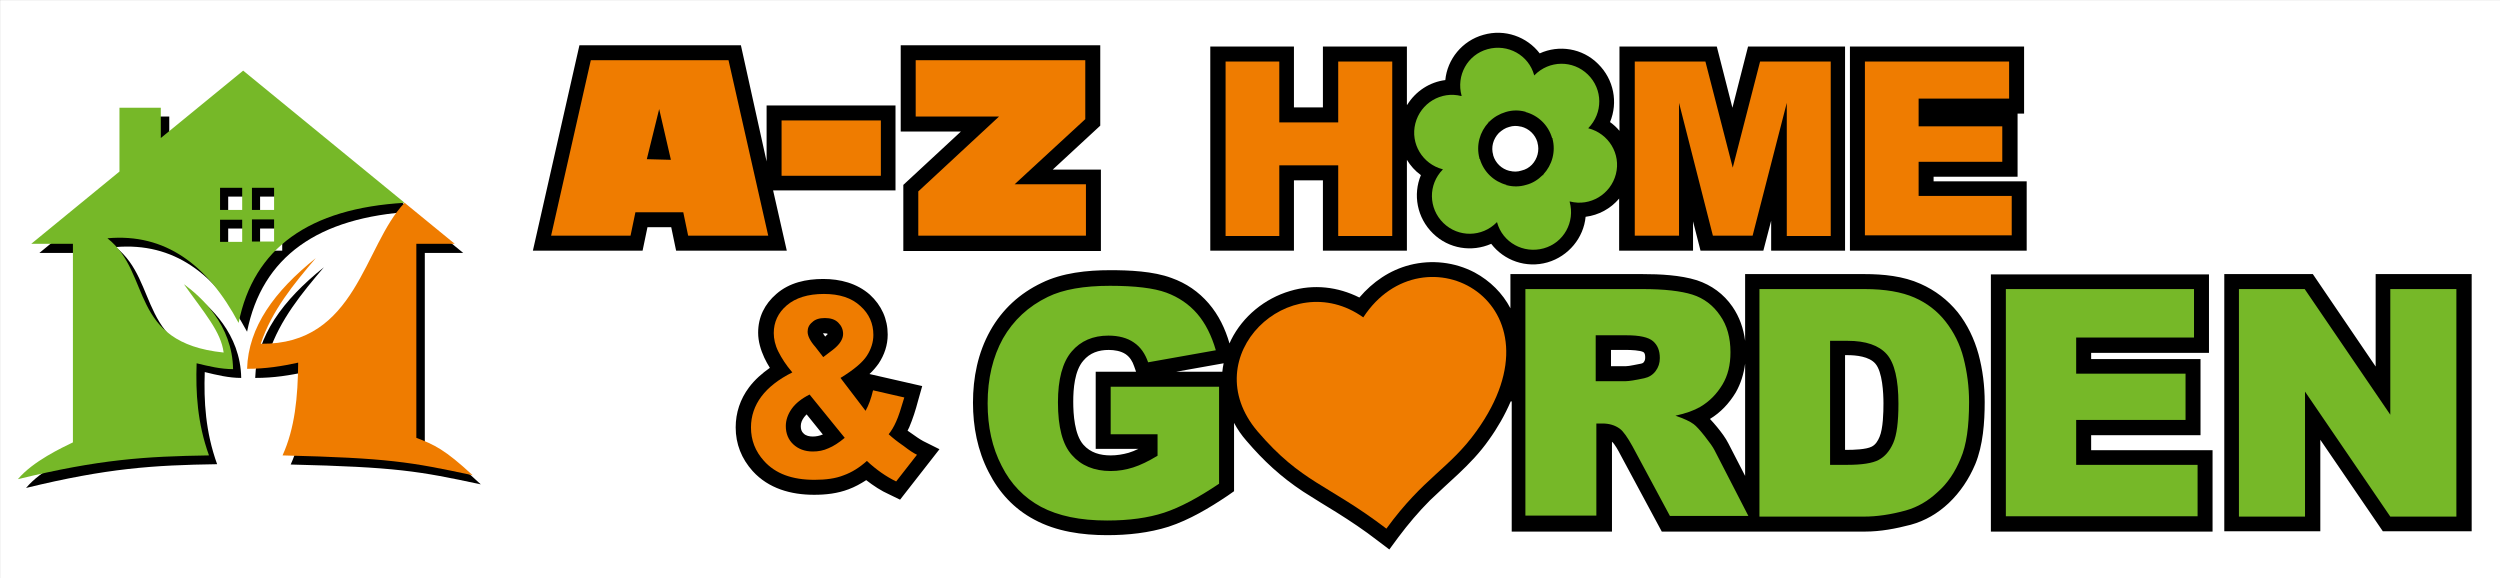
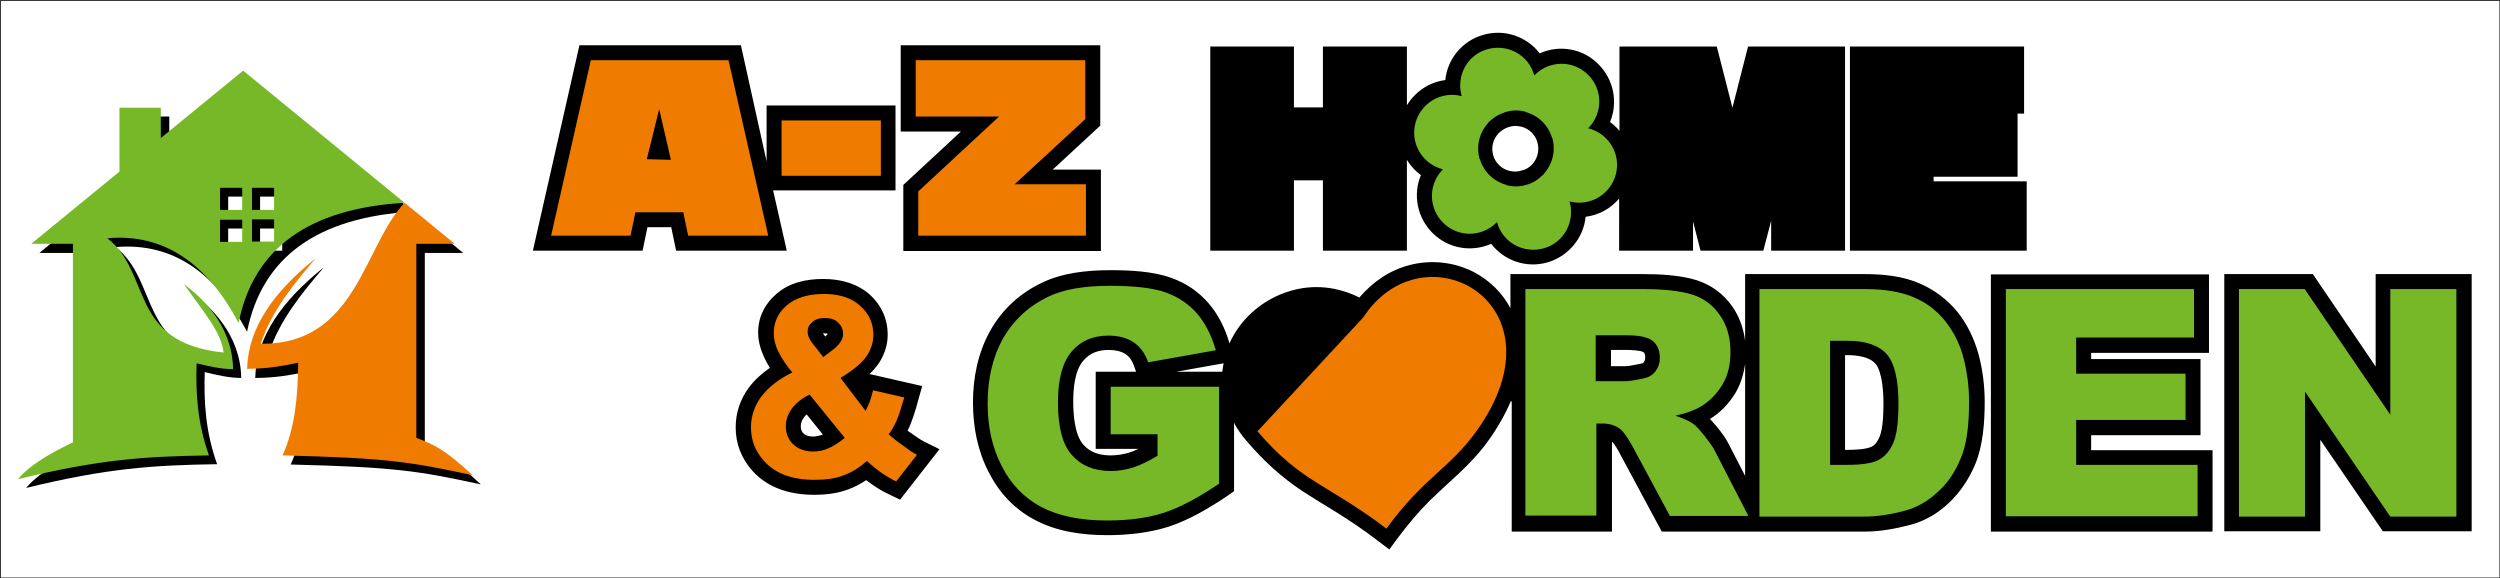
<svg xmlns="http://www.w3.org/2000/svg" version="1.1" id="Layer_1" x="0px" y="0px" width="768px" height="177.7px" viewBox="0 0 768 177.7" style="enable-background:new 0 0 768 177.7;" xml:space="preserve">
  <rect x="0" y="0" width="768" height="177.7" fill="#333333" stroke="none" />
  <style type="text/css">
	.st0{fill-rule:evenodd;clip-rule:evenodd;fill:#FFFFFF;}
	.st1{fill:none;stroke:#FFFFFF;stroke-width:0.567;stroke-miterlimit:2.613;}
	.st2{fill-rule:evenodd;clip-rule:evenodd;}
	.st3{fill:#EF7C00;}
	.st4{fill:#76B828;}
	.st5{fill-rule:evenodd;clip-rule:evenodd;fill:#EF7C00;}
	.st6{fill-rule:evenodd;clip-rule:evenodd;fill:#76B828;}
</style>
  <rect x="0.3" y="0.3" class="st0" width="767.5" height="177.1" />
-   <rect x="0.3" y="0.3" class="st1" width="767.5" height="177.1" />
  <path class="st2" d="M247.8,127.3c-0.3,0.3-0.6,0.6-0.8,0.9c-0.6,0.8-1,1.7-1,2.7c0,0.9,0.2,1.7,0.9,2.3c0.7,0.7,1.8,0.9,2.8,0.9  c1,0,2-0.2,3-0.6c0,0,0.1,0,0.1,0L247.8,127.3z M253.5,103.4c0.3-0.3,0.6-0.6,0.8-0.8c0,0,0,0,0,0c-0.2-0.2-0.8-0.2-1-0.2  c-0.1,0-0.3,0-0.5,0C253,102.7,253.3,103.1,253.5,103.4z M266.1,147.5c-1.7,1.1-3.5,2.1-5.4,2.8c-3.4,1.3-7,1.7-10.6,1.7  c-7.1,0-14-1.9-18.9-7.3c-3.4-3.8-5.2-8.3-5.2-13.4c0-4.5,1.4-8.7,4.1-12.3c1.8-2.4,4-4.3,6.4-6c-0.6-1-1.2-2-1.7-3.1  c-1.1-2.4-1.9-5-1.9-7.7c0-4.8,2-8.8,5.6-11.9c4-3.5,9.2-4.6,14.4-4.6c5.2,0,10.3,1.3,14.3,4.8c3.6,3.3,5.5,7.5,5.5,12.3  c0,3.2-1,6.2-2.8,8.9c-0.8,1.1-1.7,2.2-2.8,3.2l16.2,3.7l-1.3,4.6c-0.7,2.7-1.6,5.5-2.7,8.1c-0.2,0.3-0.3,0.7-0.5,1  c0.4,0.3,0.9,0.6,1.3,0.9c1.1,0.8,2.4,1.7,3.5,2.3l5,2.5l-12.1,15.5l-3.3-1.6C270.7,150.8,268.3,149.2,266.1,147.5z M729.8,112.6  V84.2h29.5v79h-27.3l-19.2-28.1v28.1h-29.5v-79h27.2L729.8,112.6z M642.4,108.3v2H676v23.4h-33.6v4.6h37.3v25h-68.1v-79h67v24.1  H642.4z M323.4,52.1h14.8v25h-60.7V56.8l17.7-16.4h-18.5V13.9H338v24.7L323.4,52.1z M619.8,34.9v19.4H594v1.4h28.6V77h-54.3V14.3  h53.5v20.6H619.8z M349.7,137.9h-13.1v-23.7h12.4l-0.6-1.7c-0.5-1.5-1.3-2.8-2.6-3.7c-1.5-1-3.5-1.3-5.2-1.3c-3.1,0-5.8,0.9-7.8,3.3  c-2.7,3.1-3.1,8.7-3.1,12.6c0,3.9,0.4,10.1,3.1,13.2c2.2,2.5,5.2,3.3,8.4,3.3c1.9,0,3.7-0.3,5.5-0.8  C347.7,138.8,348.7,138.4,349.7,137.9z M566.8,109.2v29h0.7c1.8,0,5.8-0.1,7.5-1c1.2-0.6,1.9-1.8,2.4-3c1.1-2.6,1.2-7.5,1.2-10.3  c0-3.1-0.3-9.7-2.5-12.2c-1.9-2.2-5.9-2.6-8.6-2.6H566.8z M494.9,112.5h4.5c1.2,0,3.5-0.6,4.8-0.8c0.4-0.1,0.6-0.2,0.8-0.5  c0.3-0.4,0.4-0.8,0.4-1.3c0-0.6,0-1.3-0.5-1.7c-0.9-0.6-4.1-0.7-5.1-0.7h-4.9V112.5z M536.1,146.2v-34.5c-0.4,3.1-1.3,6.1-2.9,8.9  c-2,3.3-4.6,6.1-7.9,8.1c0.8,0.8,1.5,1.7,2.2,2.5c1.3,1.6,2.6,3.3,3.5,5.1L536.1,146.2z M375.5,114.2c0.1-0.9,0.2-1.7,0.4-2.6  l-14.6,2.6H375.5z M464.1,123.3c-1.8,4.2-4.1,8.2-6.7,11.8c-2.8,4-6,7.3-9.5,10.6c-2.9,2.7-5.8,5.3-8.6,8c-3.5,3.5-6.7,7.3-9.7,11.3  l-2.8,3.8l-3.7-2.8c-4-3.1-8.2-5.9-12.5-8.6c-3.4-2.1-6.9-4.2-10.3-6.4c-6.8-4.5-12.1-9.4-17.4-15.6c-1.5-1.7-2.8-3.6-3.8-5.5v21  l-2,1.4c-5.5,3.7-11.7,7.4-18.1,9.5c-6,1.9-12.5,2.6-18.9,2.6c-7.6,0-15.6-1.1-22.4-4.8c-6.2-3.3-10.8-8.3-14-14.6  c-3.4-6.6-4.8-13.9-4.8-21.3c0-7.7,1.5-15.3,5.3-22.1c3.7-6.6,9.1-11.5,15.8-14.7C326.3,83.8,334,83,341,83c5.9,0,13.3,0.3,18.9,2.4  c4.5,1.6,8.3,4.2,11.4,7.8c3.1,3.6,5.1,7.8,6.4,12.3c0.2-0.4,0.3-0.7,0.5-1.1c3.6-7.2,10.3-12.7,18.1-15c7.3-2.2,14.7-1.3,21.3,2  c4.1-4.8,9.3-8.4,15.5-10c6.7-1.7,13.8-0.9,19.9,2.3c4.8,2.6,8.6,6.4,11,11V84.2h40.6c5.3,0,11.6,0.3,16.7,1.9  c4.5,1.5,8.2,4.2,10.9,8.1c2.2,3.2,3.4,6.7,3.9,10.5V84.2h36.7c5.7,0,11.9,0.6,17.2,3c4.5,2,8.3,4.9,11.4,8.7  c3,3.8,5.1,8.2,6.4,12.9c1.3,4.8,1.9,9.8,1.9,14.7c0,6.2-0.5,13.3-2.9,19.1c-1.9,4.5-4.6,8.6-8.2,12c-3.3,3.1-7.2,5.4-11.6,6.6  c-4.6,1.2-9.3,2.1-14,2.1h-62.5l-12.8-23.8c-0.4-0.8-1.7-3.2-2.5-3.8v27.6h-30.8V123.3z M235.5,49.6V32.4h39.6v26.1h-37.6l4.2,18.5  h-34l-1.5-7.2h-7.3l-1.5,7.2h-33.7l14.3-63.1h49.6L235.5,49.6z M470.6,50.6L470.6,50.6c1.7-1.8,2.4-4.4,1.7-6.8l0,0l0-0.1  c-0.7-2.4-2.6-4.2-5-4.8l-0.1,0c-1.2-0.3-2.4-0.3-3.6,0.1c-1.2,0.3-2.2,1-3.1,1.8l0,0l-0.1,0.1c-1.7,1.8-2.4,4.3-1.7,6.7l0,0.1  c0.7,2.4,2.6,4.2,5,4.8l0.1,0c1.2,0.3,2.4,0.3,3.6-0.1C468.7,52.1,469.7,51.5,470.6,50.6L470.6,50.6z M432.3,32.2  c2.6-4.2,6.9-7,11.7-7.6c0.6-6.4,5.2-12.1,11.7-13.9c6.6-1.9,13.4,0.6,17.3,5.7c5.9-2.7,13.1-1.6,17.9,3.2  c4.9,4.8,6.2,11.9,3.7,17.9c1.1,0.8,2.1,1.7,2.9,2.7V14.3h29.9l4.8,18.8l4.8-18.8h29.8V77h-22.7v-9.2l-2.4,9.2h-19.3l-2.3-9v9h-22.7  V61c-2.6,3.1-6.3,5.1-10.3,5.6c-0.6,6.4-5.2,12.1-11.7,14c-6.6,1.9-13.4-0.6-17.3-5.7c-5.9,2.6-13,1.6-17.9-3.2  c-4.9-4.8-6.2-11.9-3.7-17.9c-1.8-1.3-3.2-2.9-4.3-4.7V77h-25.8V55.4h-8.9V77h-25.7V14.3h25.7v18.7h8.9V14.3h25.8V32.2z" />
-   <path class="st3" d="M572.9,18.9h44.3v11.4h-27.8v8.5h25.7v10.9h-25.7v10.5H618v12.1h-45.1V18.9z M502.1,18.9h21.8l8.4,32.6  l8.4-32.6h21.7v53.6h-13.5V31.6l-10.5,40.8h-12.2l-10.4-40.8v40.8h-13.6V18.9z M376.4,18.9H393v18.7h18.1V18.9h16.6v53.6h-16.6V50.8  H393v21.7h-16.5V18.9z" />
  <path class="st3" d="M169.3,72.4l12.2-53.9h42.3L236,72.4h-24.6l-1.5-7.2h-14.7l-1.5,7.2H169.3z M198.7,48.9l7.4,0.2l-3.6-15.6  L198.7,48.9z" />
  <polygon class="st3" points="333.4,18.5 333.4,36.6 311.7,56.6 333.6,56.6 333.6,72.4 282.1,72.4 282.1,58.8 306.9,35.8 281.3,35.8   281.3,18.5 " />
  <path class="st4" d="M687.9,88.8H708l26.3,38.6V88.8h20.3v69.9h-20.3l-26.2-38.4v38.4h-20.3V88.8z M616.2,88.8h57.8v14.9h-36.2v11.1  h33.6v14.2h-33.6v13.8h37.3v15.8h-58.9V88.8z M562.2,104.6v38.2h5.3c4.5,0,7.7-0.5,9.6-1.5c1.9-1,3.4-2.7,4.5-5.2  c1.1-2.5,1.6-6.5,1.6-12.1c0-7.4-1.2-12.5-3.6-15.2c-2.4-2.7-6.4-4.1-12-4.1H562.2z M540.7,88.8h32.1c6.3,0,11.4,0.9,15.3,2.6  c3.9,1.7,7.1,4.2,9.6,7.4c2.5,3.2,4.4,6.9,5.5,11.2c1.1,4.3,1.7,8.8,1.7,13.5c0,7.5-0.8,13.3-2.6,17.4c-1.7,4.1-4,7.6-7.1,10.3  c-3,2.8-6.2,4.6-9.7,5.6c-4.7,1.3-9,1.9-12.9,1.9h-32.1V88.8z M490.3,117.1h9.1c1,0,2.9-0.3,5.7-0.9c1.4-0.3,2.6-1,3.5-2.2  c0.9-1.2,1.3-2.5,1.3-4c0-2.3-0.7-4-2.1-5.2c-1.4-1.2-4.1-1.8-8.1-1.8h-9.5V117.1z M468.6,158.7V88.8h36c6.7,0,11.8,0.6,15.3,1.7  c3.5,1.1,6.4,3.3,8.5,6.4c2.2,3.1,3.2,6.9,3.2,11.3c0,3.9-0.8,7.2-2.5,10c-1.7,2.8-3.9,5.1-6.8,6.8c-1.9,1.1-4.4,2-7.6,2.7  c2.6,0.9,4.4,1.7,5.6,2.6c0.8,0.6,1.9,1.8,3.4,3.7c1.5,1.9,2.5,3.3,3,4.3l10.4,20.2H513l-11.5-21.4c-1.5-2.7-2.8-4.6-3.9-5.4  c-1.5-1.1-3.3-1.6-5.3-1.6h-1.9v28.3H468.6z M341.2,133.3v-14.5h33.3v29.8c-6.4,4.3-12,7.3-16.9,8.9c-4.9,1.6-10.7,2.4-17.5,2.4  c-8.3,0-15-1.4-20.3-4.2c-5.2-2.8-9.3-7-12.1-12.6c-2.9-5.6-4.3-12-4.3-19.2c0-7.6,1.6-14.3,4.7-19.9c3.2-5.6,7.8-9.9,13.8-12.8  c4.7-2.3,11.1-3.4,19.1-3.4c7.7,0,13.5,0.7,17.3,2.1c3.8,1.4,7,3.6,9.5,6.5c2.5,2.9,4.4,6.7,5.7,11.2l-20.8,3.7  c-0.9-2.6-2.3-4.7-4.4-6.1c-2-1.4-4.7-2.1-7.8-2.1c-4.7,0-8.5,1.6-11.3,4.9c-2.8,3.3-4.2,8.5-4.2,15.6c0,7.6,1.4,13,4.3,16.2  c2.8,3.2,6.8,4.9,11.9,4.9c2.4,0,4.7-0.4,6.9-1.1c2.2-0.7,4.7-1.9,7.5-3.6v-6.6H341.2z" />
  <path class="st3" d="M248.7,121.2c-2.4,1.2-4.3,2.7-5.5,4.4c-1.2,1.7-1.8,3.5-1.8,5.3c0,2.3,0.8,4.2,2.3,5.6c1.5,1.4,3.5,2.2,6,2.2  c1.7,0,3.3-0.3,4.8-1c1.5-0.6,3.2-1.7,5-3.2L248.7,121.2z M252.9,109.7l2.9-2.2c2.1-1.6,3.2-3.3,3.2-4.9c0-1.4-0.5-2.5-1.5-3.5  c-1-1-2.4-1.4-4.1-1.4c-1.7,0-3,0.4-3.9,1.3c-1,0.8-1.4,1.8-1.4,2.9c0,1.3,0.8,2.9,2.4,4.7L252.9,109.7z M281.7,139.7l-6.4,8.2  c-3.1-1.5-6.1-3.6-9-6.3c-2.2,2-4.6,3.5-7.1,4.4c-2.5,1-5.5,1.4-9,1.4c-6.9,0-12-1.9-15.5-5.8c-2.7-3-4-6.4-4-10.3  c0-3.5,1.1-6.7,3.2-9.5c2.1-2.8,5.3-5.3,9.5-7.4c-1.9-2.2-3.3-4.4-4.3-6.4c-1-2-1.4-3.9-1.4-5.7c0-3.3,1.3-6.2,4-8.5  c2.7-2.3,6.5-3.5,11.4-3.5c4.8,0,8.5,1.2,11.2,3.7c2.7,2.4,4,5.4,4,8.9c0,2.2-0.7,4.4-2,6.4c-1.3,2-4,4.3-8.1,6.8l7.7,10.1  c0.9-1.6,1.7-3.7,2.3-6.3l9.6,2.2c-1,3.4-1.8,5.9-2.5,7.4c-0.7,1.6-1.5,2.9-2.3,3.9c1.2,1.1,2.7,2.3,4.6,3.6  C279.4,138.4,280.8,139.3,281.7,139.7z" />
-   <path class="st5" d="M418.8,97.5c18.5-28.4,63-4.4,34.8,34.9c-8.3,11.6-16.2,14.2-27.7,30c-18.1-13.8-26-14-39.6-29.9  C366.8,109.5,396.2,81.4,418.8,97.5" />
+   <path class="st5" d="M418.8,97.5c18.5-28.4,63-4.4,34.8,34.9c-8.3,11.6-16.2,14.2-27.7,30c-18.1-13.8-26-14-39.6-29.9  " />
  <rect x="240.1" y="37" class="st5" width="30.5" height="17" />
  <path class="st6" d="M487.9,39.4L487.9,39.4c6.3,1.6,10.1,7.9,8.5,14.1c-1.6,6.2-7.9,10-14.1,8.4l-0.1,0l0,0.1  c1.7,6.2-1.8,12.6-8,14.3c-6.2,1.7-12.6-1.8-14.3-8l0-0.1l-0.1,0.1c-4.5,4.6-11.8,4.7-16.4,0.2c-4.6-4.5-4.7-11.8-0.2-16.4l0.1-0.1  l-0.1,0c-6.2-1.6-10-7.9-8.4-14.1c1.6-6.2,7.9-10,14.1-8.4l0.1,0l0-0.1c-1.7-6.2,1.8-12.6,8-14.3c6.2-1.7,12.6,1.8,14.3,8l0,0.1  l0.1-0.1c4.5-4.6,11.8-4.7,16.4-0.2C492.4,27.4,492.5,34.7,487.9,39.4L487.9,39.4z M473.9,53.8c0.1,0,0.1,0,0.2,0c0-0.1,0-0.1,0-0.2  c2.7-2.9,3.9-7,2.8-11.1c0,0,0.1-0.1,0.1-0.1c-0.1,0-0.1,0-0.2,0c-1.2-4.1-4.4-7-8.2-8c0-0.1,0-0.1,0-0.2c0,0-0.1,0.1-0.1,0.1  c-1.9-0.5-3.9-0.5-5.9,0.1c-2,0.6-3.7,1.6-5.1,3l-0.2,0c0,0.1,0,0.1,0,0.2c-2.7,2.9-3.9,7-2.8,11.1c0,0-0.1,0.1-0.1,0.1  c0.1,0,0.1,0,0.2,0c1.2,4.1,4.4,7,8.2,8c0,0.1,0,0.1,0,0.2c0,0,0.1-0.1,0.1-0.1c1.9,0.5,3.9,0.5,5.9-0.1  C470.8,56.3,472.5,55.2,473.9,53.8z" />
  <path class="st2" d="M126.9,65.1l15.4,12.6h-11.8v59.6c5.5,2.1,8.8,3.6,17.2,11.5c-19.1-4.1-25.9-5.3-58.4-6.1l0,0  c3.8-8.4,4.7-17.9,4.8-28.5c-5,1.1-9.9,1.9-15.7,1.9c0.4-12.9,8.4-23.8,21.1-34c-6.8,8-13.5,16.1-16.9,26.3  C112.1,108.8,114.3,78.1,126.9,65.1" />
  <path class="st2" d="M76.9,77h-6.8v-6.8h6.8V77z M86.7,70.2V77h-6.8v-6.8H86.7z M79.9,60.4h6.8v6.8h-6.8V60.4z M70.1,60.4h6.8v6.8  h-6.8V60.4z M39.3,35.8H52v9.3l25.3-20.7l49.6,40.6c-29.3,1.7-46.4,13.9-51,36.9C66.3,84,53.3,74.4,35.5,75.9  C49.2,86.6,42,108,71.2,111c-0.8-6.4-5.9-12.1-12.2-21c5.3,3.9,14.9,12.5,15.1,26.1c-3.8,0-7.5-0.9-11.2-1.8  c-0.3,8.9,0.2,18.3,3.8,28.3l0,0c-19.6,0.3-33.7,1.2-58.7,7.3c4.6-5.5,13.6-9.7,16.9-11.3V77.7H12.1l27.1-22.2V35.8z" />
  <path class="st5" d="M124.3,62.3l15.4,12.6h-11.8v59.6c5.5,2.1,8.8,3.6,17.3,11.5c-19.1-4.1-25.9-5.3-58.4-6.1l0,0  c3.8-8.4,4.7-17.9,4.8-28.5c-5,1.1-9.9,1.9-15.7,1.9c0.4-12.9,8.4-23.8,21.1-34c-6.8,8-13.5,16.1-16.9,26.3  C109.6,106,111.7,75.4,124.3,62.3" />
  <path class="st6" d="M74.4,74.3h-6.8v-6.8h6.8V74.3z M84.2,67.4v6.8h-6.8v-6.8H84.2z M77.4,57.7h6.8v6.8h-6.8V57.7z M67.6,57.7h6.8  v6.8h-6.8V57.7z M36.7,33.1h12.7v9.3l25.3-20.7l49.6,40.6c-29.3,1.7-46.4,13.9-51,36.9C63.8,81.3,50.7,71.6,33,73.2  c13.7,10.7,6.4,32.1,35.7,35.1c-0.8-6.4-5.9-12.1-12.2-21c5.3,3.9,14.9,12.5,15.1,26.1c-3.8,0-7.5-0.9-11.2-1.8  c-0.3,8.9,0.2,18.3,3.8,28.3l0,0c-19.6,0.3-33.7,1.2-58.7,7.3c4.6-5.5,13.6-9.7,16.9-11.3V74.9H9.6l27.1-22.2V33.1z" />
</svg>